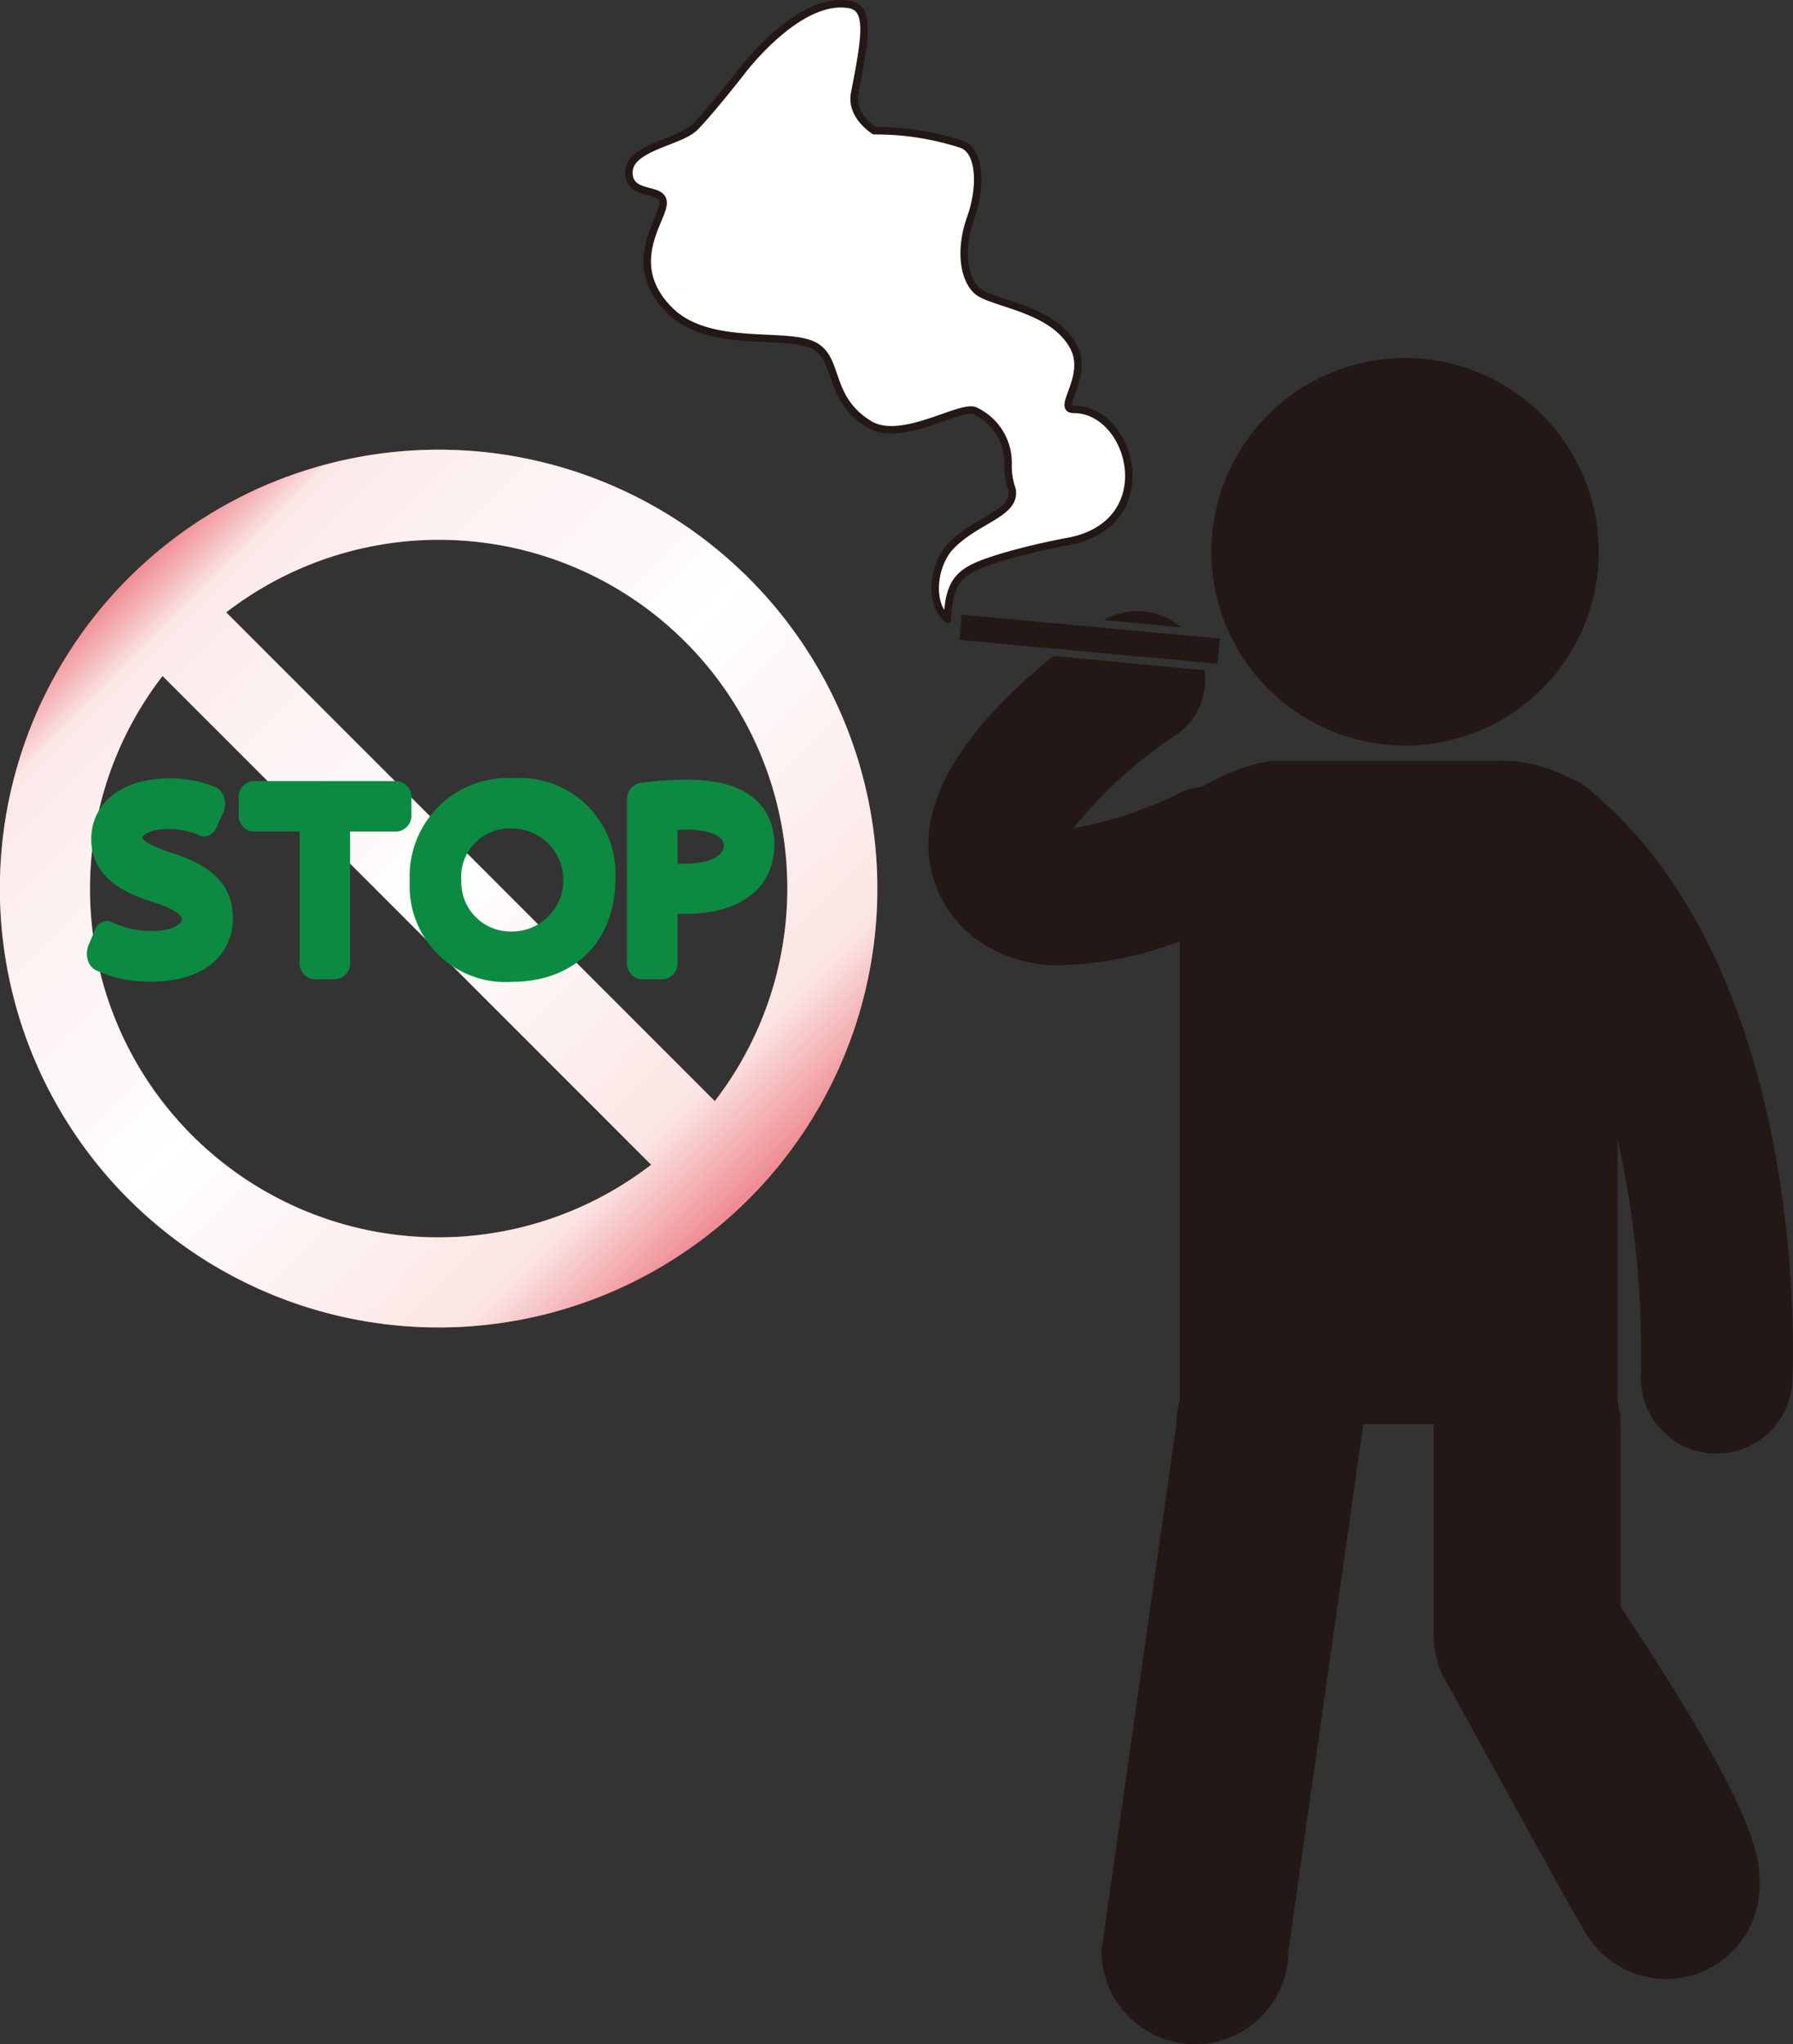
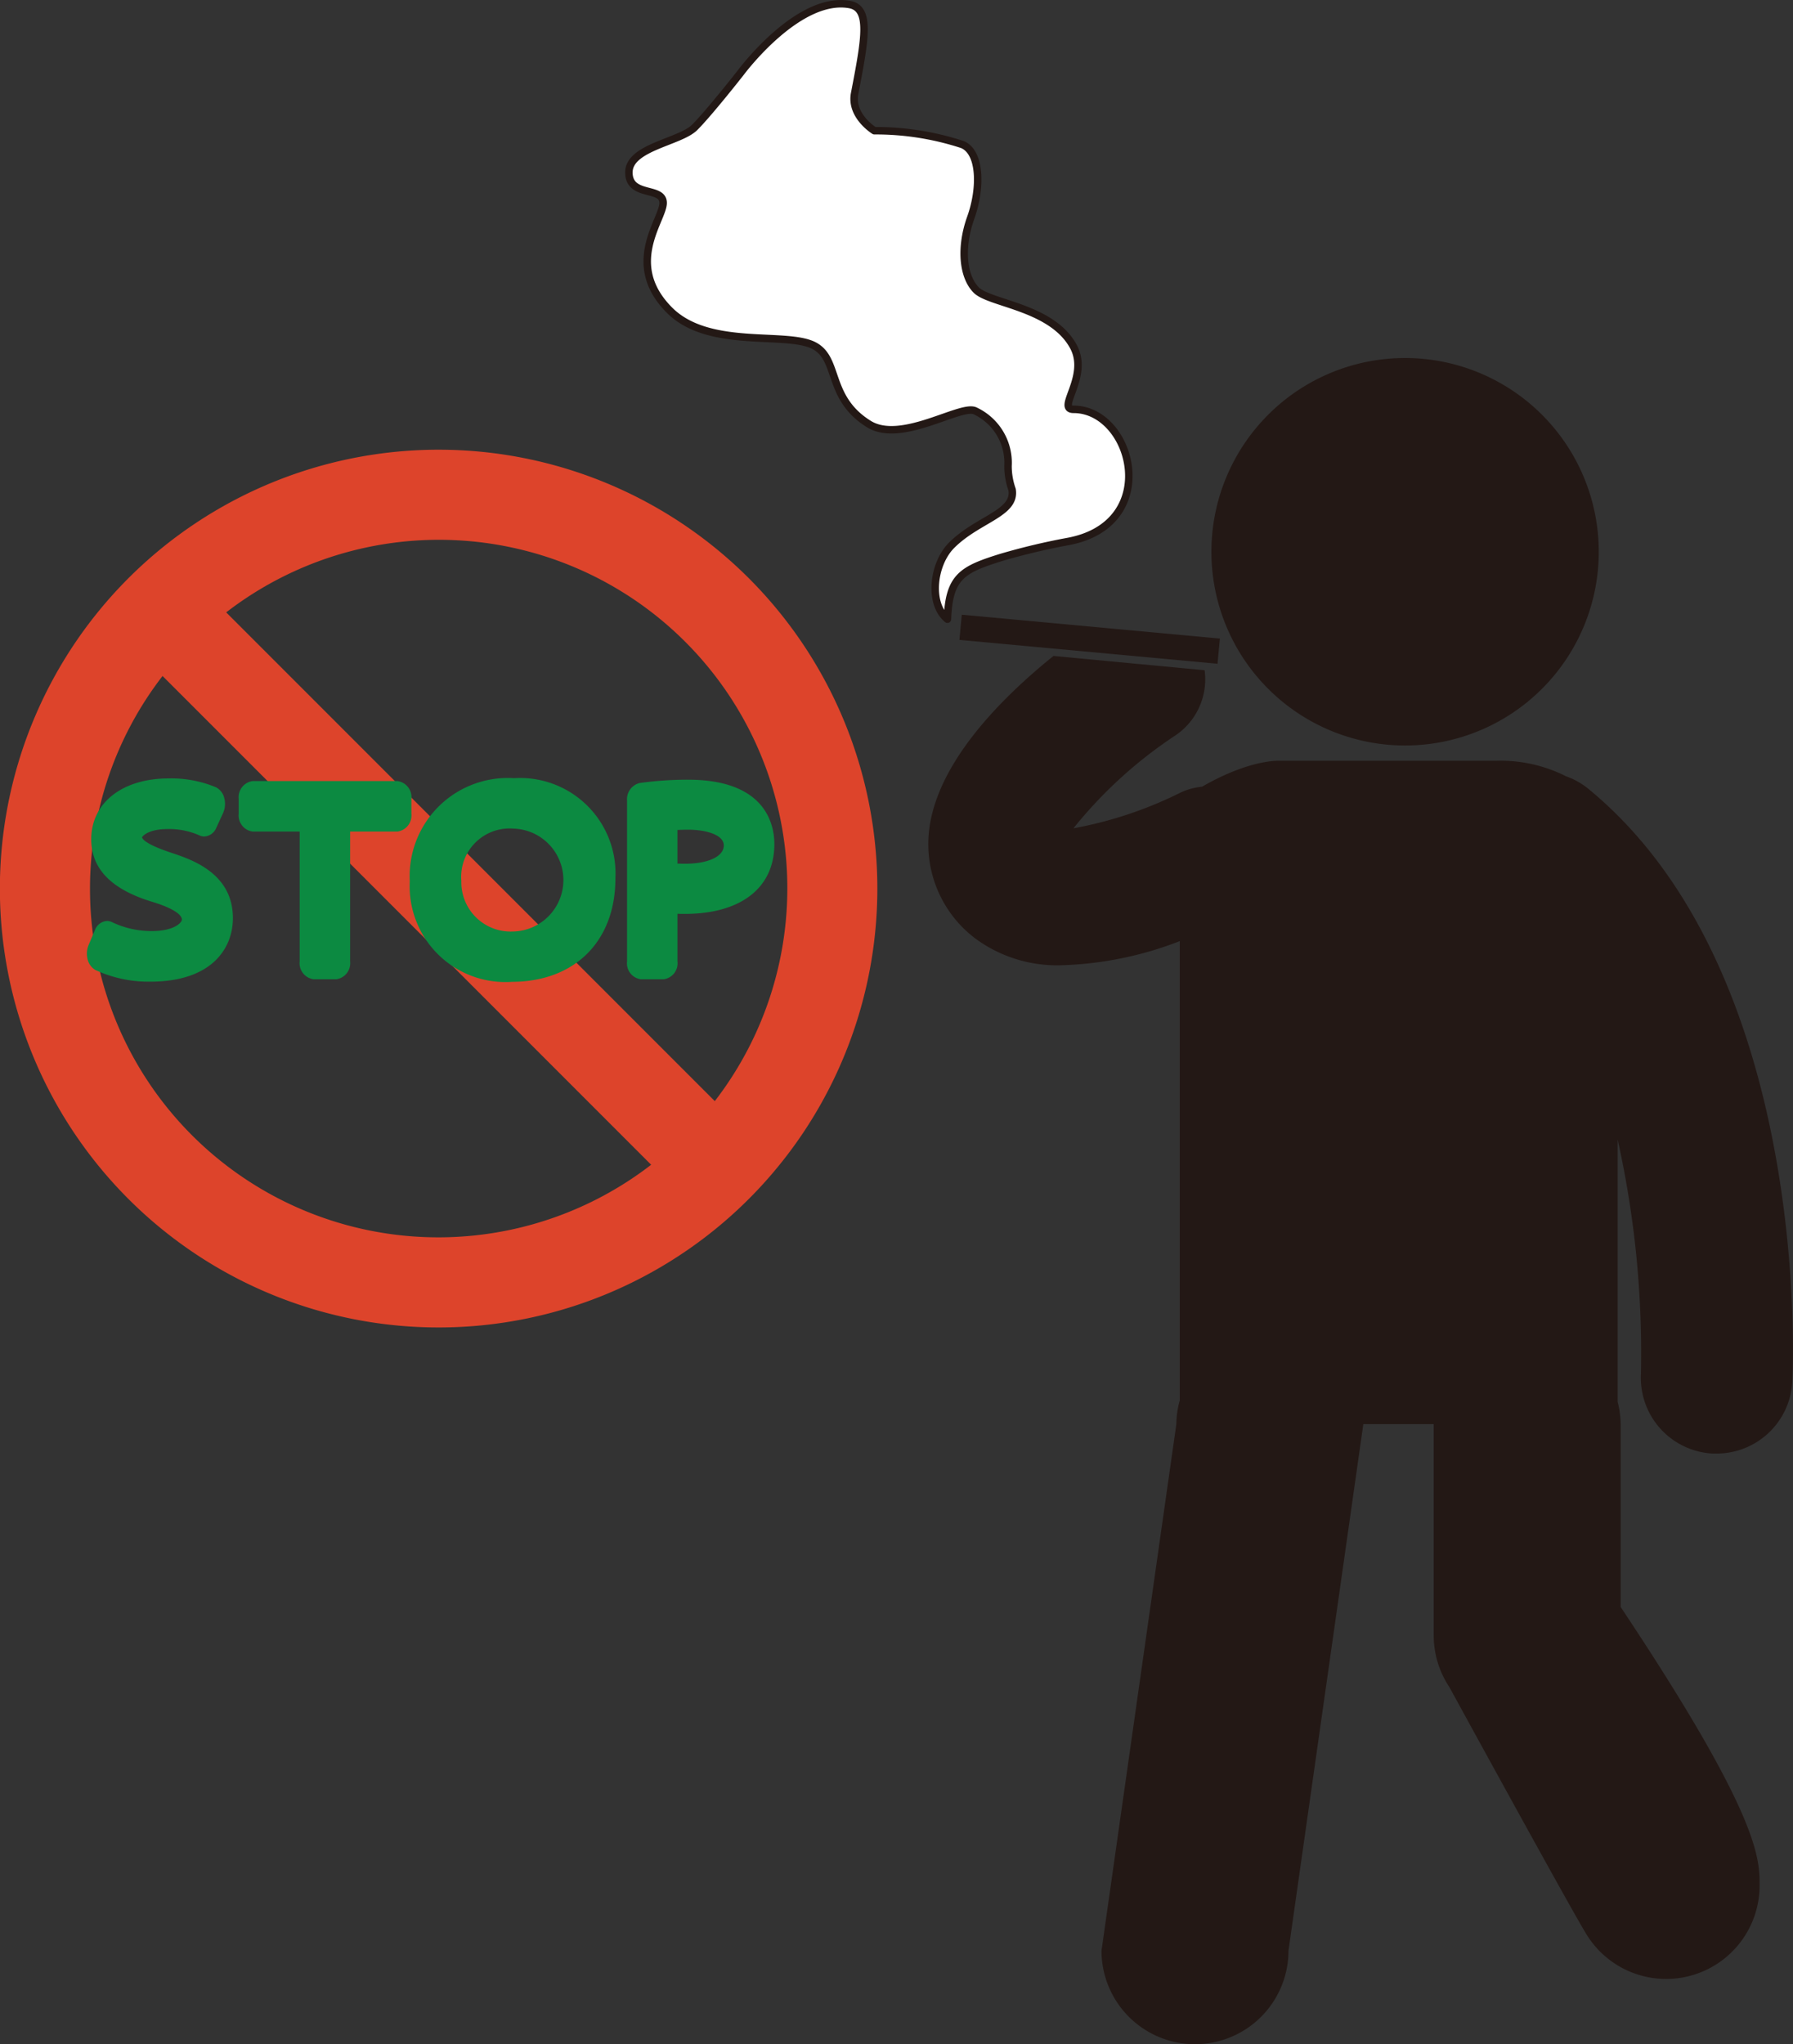
<svg xmlns="http://www.w3.org/2000/svg" viewBox="0 0 120 136.766">
  <rect x="0" y="0" width="120" height="136.766" fill="#333333" stroke="none" />
  <defs>
    <linearGradient id="linear-gradient" x1="4807.6" y1="99.412" x2="4849.123" y2="140.934" gradientTransform="translate(4857.721 179.623) rotate(180)" gradientUnits="userSpaceOnUse">
      <stop offset="0.005" stop-color="#ef8d93" />
      <stop offset="0.126" stop-color="#fbe5e4" />
      <stop offset="0.354" stop-color="#fdf5f5" />
      <stop offset="0.505" stop-color="#fff" />
      <stop offset="0.636" stop-color="#fdf6f6" />
      <stop offset="0.728" stop-color="#fdf5f5" />
      <stop offset="0.927" stop-color="#fbe9e8" />
      <stop offset="1" stop-color="#ef8d93" />
    </linearGradient>
  </defs>
  <g style="isolation:isolate">
    <g id="レイヤー_2" data-name="レイヤー 2">
      <g id="レイヤー_1-2" data-name="レイヤー 1">
        <path d="M29.362,30.087A29.363,29.363,0,1,0,58.718,59.449,29.364,29.364,0,0,0,29.362,30.087ZM6.023,59.449a23.287,23.287,0,0,1,4.856-14.222l32.7,32.7A23.313,23.313,0,0,1,6.023,59.449ZM47.839,73.67l-32.7-32.7a23.314,23.314,0,0,1,32.7,32.7Z" style="fill:#dd442b" />
-         <path d="M29.362,30.087A29.363,29.363,0,1,0,58.718,59.449,29.364,29.364,0,0,0,29.362,30.087ZM6.023,59.449a23.287,23.287,0,0,1,4.856-14.222l32.7,32.7A23.313,23.313,0,0,1,6.023,59.449ZM47.839,73.67l-32.7-32.7a23.314,23.314,0,0,1,32.7,32.7Z" style="mix-blend-mode:multiply;fill:url(#linear-gradient)" />
        <g style="mix-blend-mode:multiply">
          <path d="M47.734,60.175c.159.009.334.011.526.011,1.545,0,2.581-.493,2.581-1.226s-1.236-1.054-2.382-1.054c-.278,0-.52.01-.725.021v2.248Z" style="fill:#d2d2d3" />
        </g>
        <path d="M10.065,65.677a8.441,8.441,0,0,1-3.693-.786,1.147,1.147,0,0,1-.518-.749,1.531,1.531,0,0,1,.075-.915l.42-.989a.926.926,0,0,1,.82-.622.8.8,0,0,1,.355.092,6.107,6.107,0,0,0,2.631.584c1.518,0,2.017-.572,2.017-.768,0-.357-.675-.775-1.846-1.146-2.837-.831-4.219-2.219-4.219-4.232,0-2.432,2.081-4.065,5.177-4.065a7.749,7.749,0,0,1,3.178.595,1.1,1.1,0,0,1,.559.768,1.5,1.5,0,0,1-.092.954l-.453.986a.928.928,0,0,1-.806.582.785.785,0,0,1-.346-.085,4.98,4.98,0,0,0-2.1-.414c-1.2,0-1.639.406-1.72.554.035.133.3.486,2,1.046,1.325.442,4.083,1.357,4.083,4.357,0,2.058-1.451,4.253-5.522,4.253Z" style="fill:#0c8a41" />
        <path d="M22.5,65.518H20.99a1.086,1.086,0,0,1-.935-1.192V55.635H16.909a1.087,1.087,0,0,1-.934-1.189v-1a1.087,1.087,0,0,1,.934-1.19H26.6a1.086,1.086,0,0,1,.933,1.19v1a1.086,1.086,0,0,1-.933,1.189H23.433v8.691a1.084,1.084,0,0,1-.933,1.192Z" style="fill:#0c8a41" />
        <path d="M34.241,65.691a6.41,6.41,0,0,1-6.816-6.727,6.569,6.569,0,0,1,6.979-6.9,6.388,6.388,0,0,1,6.783,6.71c0,4.2-2.726,6.915-6.946,6.915Zm.092-10.255a3.237,3.237,0,0,0-3.457,3.5A3.3,3.3,0,0,0,34.3,62.323a3.444,3.444,0,0,0,.036-6.887Z" style="fill:#0c8a41" />
        <path d="M44.408,65.518H42.9a1.073,1.073,0,0,1-.933-1.192V53.574a1.119,1.119,0,0,1,.83-1.184,23,23,0,0,1,3.253-.225c5.213,0,5.775,3.016,5.775,4.311,0,2.925-2.242,4.668-6,4.668-.152,0-.315,0-.484-.008v3.19a1.073,1.073,0,0,1-.932,1.192Zm.932-7.74c.156.005.33.009.523.009,1.541,0,2.579-.493,2.579-1.222s-1.236-1.056-2.38-1.056c-.278,0-.518.008-.722.019v2.25Z" style="fill:#0c8a41" />
        <path d="M107,36.916A12.962,12.962,0,1,1,94.034,23.953,12.965,12.965,0,0,1,107,36.916Z" style="fill:#231815" />
        <path d="M106.264,52.743a4.971,4.971,0,0,0-1.455-.806A9.7,9.7,0,0,0,100.1,50.9H85.581s-1.931-.108-5.132,1.735a4.36,4.36,0,0,0-1.417.382,26.846,26.846,0,0,1-7.19,2.4,29.727,29.727,0,0,1,6.837-6.223,4.525,4.525,0,0,0,1.942-4.353l-10.114-.955C67,46.707,62.326,51.336,62.135,56.156a7.906,7.906,0,0,0,3.14,6.633,9.22,9.22,0,0,0,5.853,1.787,23.723,23.723,0,0,0,7.831-1.611V93.69a6.061,6.061,0,0,0-.23,1.591L73.72,130.509a6.257,6.257,0,1,0,12.514,0l5.009-35.228h4.71v14.127a6.254,6.254,0,0,0,1.052,3.472s8.5,15.535,9.24,16.642a6.255,6.255,0,0,0,11.52-3.38c0-1.831,0-4.675-9.3-18.629V95.281a6.269,6.269,0,0,0-.2-1.491V76.245a65.664,65.664,0,0,1,1.558,15.683,5.071,5.071,0,0,0,4.806,5.321c.088,0,.177,0,.265,0a5.071,5.071,0,0,0,5.059-4.812C120.016,91.322,121.185,64.937,106.264,52.743Z" style="fill:#231815" />
-         <path d="M79.036,41.97a4.476,4.476,0,0,0-5.148-.486Z" style="fill:#231815" />
+         <path d="M79.036,41.97Z" style="fill:#231815" />
        <polygon points="81.485 44.408 64.211 42.812 64.369 41.127 81.643 42.724 81.485 44.408 81.485 44.408" style="fill:#231815" />
        <path d="M71.854,27.387c-1.2,0,1.061-2.167,0-4.175-1.416-2.673-5.593-2.888-6.51-3.8s-1.083-2.871-.376-4.842.677-4.388-.561-4.9a18.624,18.624,0,0,0-5.889-.924s-1.612-.988-1.32-2.493C57.912,2.558,58.28.543,56.845.3,53.4-.294,49.59,4.842,49.59,4.842s-2.115,2.7-3.1,3.682-4.4,1.32-4.4,3.011,2.292.916,2.292,2.042-2.66,4.086.43,7.181c2.533,2.533,7.389,1.485,9.431,2.26s.952,3.524,3.912,5.355c2.157,1.336,6.1-1.314,7.09-.892a3.832,3.832,0,0,1,2.219,3.685,4.7,4.7,0,0,0,.272,1.591v0c.269,1.593-2.293,1.967-4.049,3.725-1.246,1.246-1.555,3.906-.277,4.945.1-2.862,1.01-3.325,3.589-4.131a44.4,44.4,0,0,1,4.532-1.077C77.8,35.007,75.8,27.387,71.854,27.387Z" style="fill:#fff;stroke:#231815;stroke-linecap:round;stroke-linejoin:round;stroke-width:0.5px" />
      </g>
    </g>
  </g>
</svg>